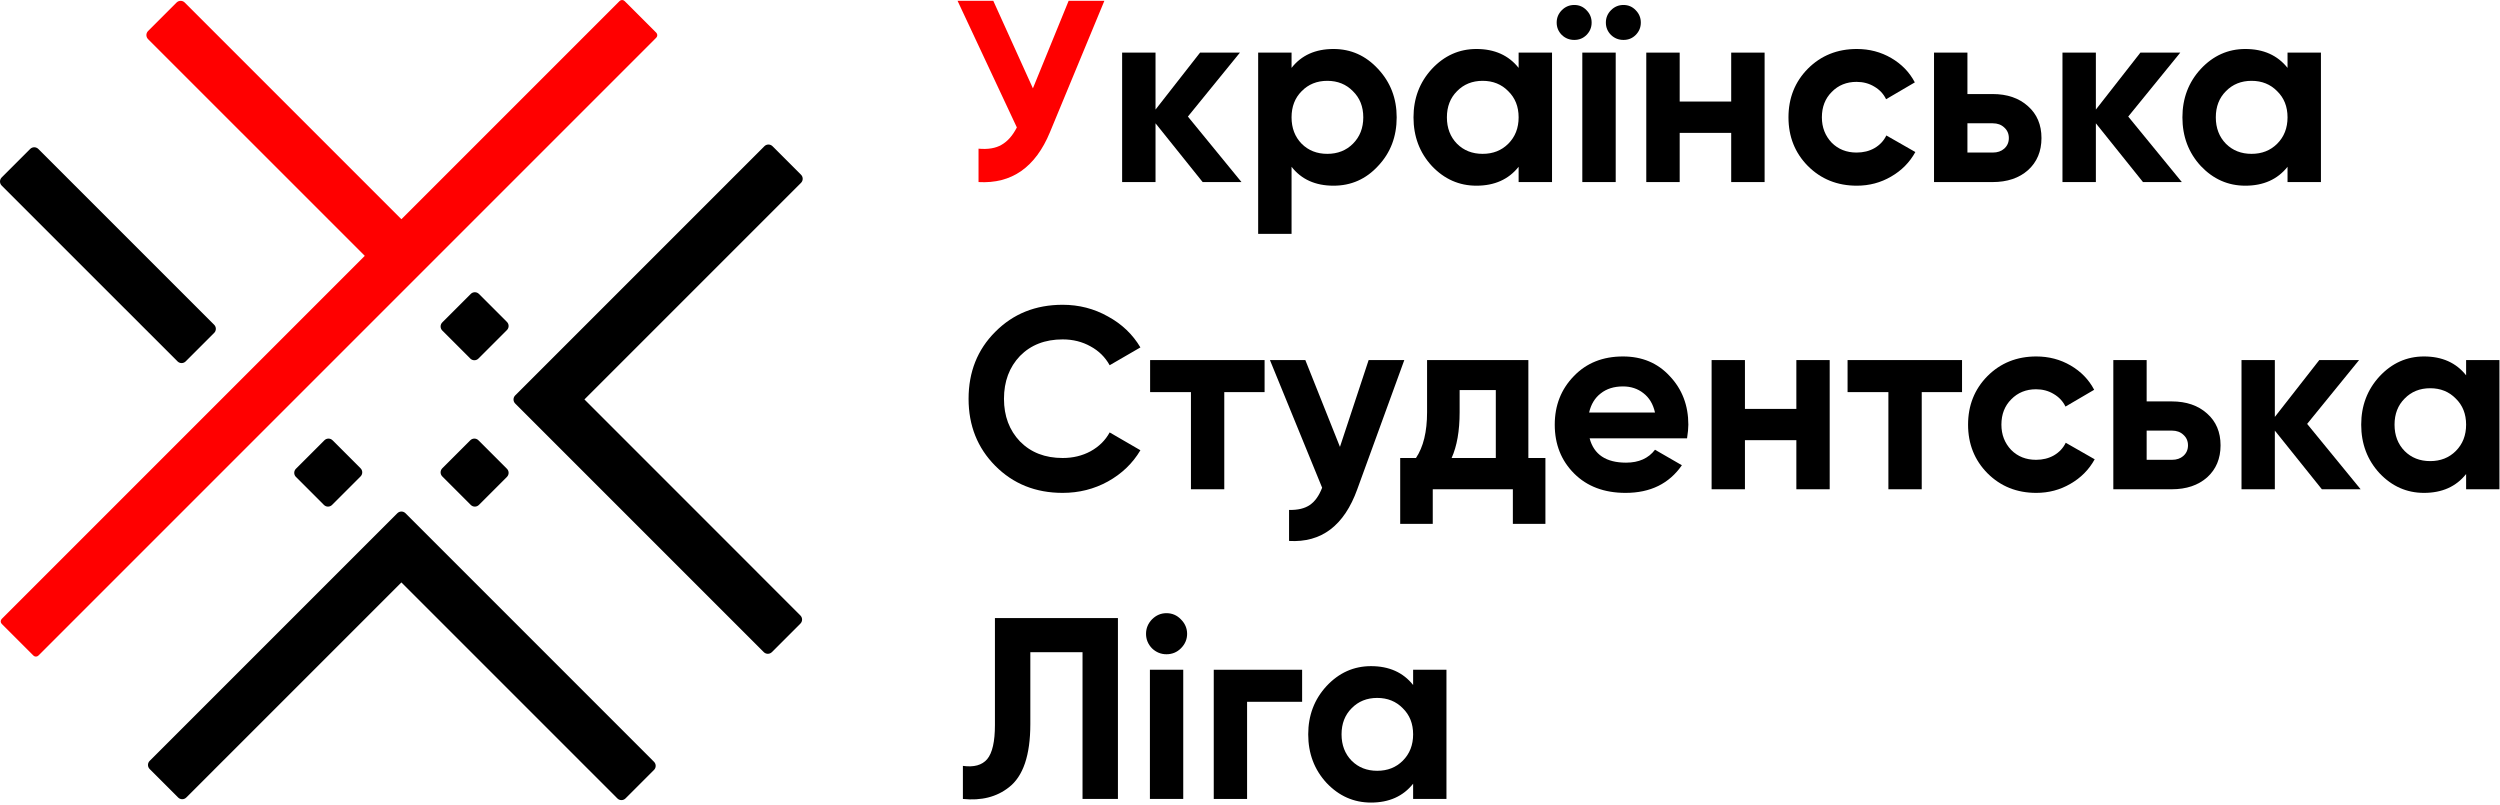
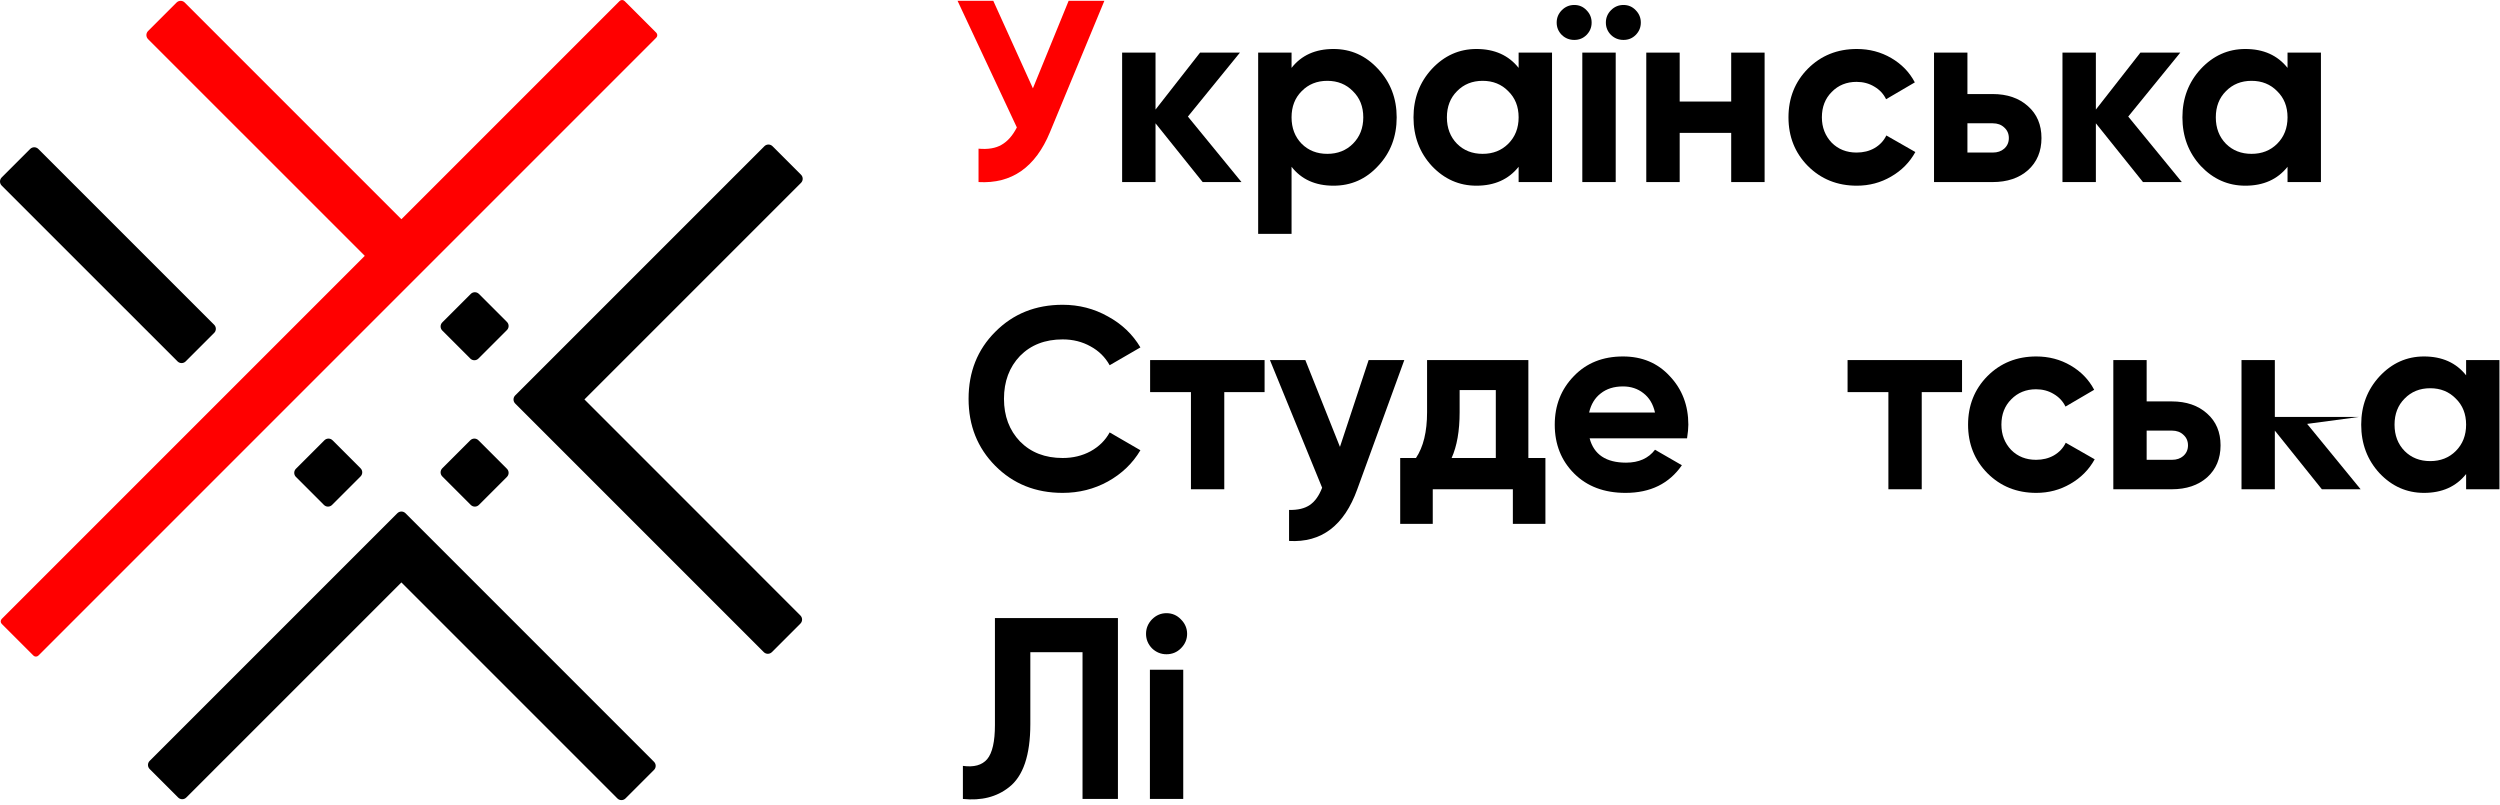
<svg xmlns="http://www.w3.org/2000/svg" fill="none" height="286" viewBox="0 0 888 286" width="888">
  <path d="M207.59 141.878L284.52 64.948C285.32 64.148 285.32 62.858 284.52 62.058L274.4 51.938C273.6 51.138 272.3 51.138 271.51 51.938L183 140.448C182.2 141.248 182.2 142.538 183 143.338L193.12 153.458L271.29 231.628C272.09 232.428 273.38 232.428 274.18 231.628L284.3 221.508C285.1 220.708 285.1 219.418 284.3 218.618L207.59 141.878Z" fill="black" />
  <path d="M63.06 128.368C63.86 129.168 65.15 129.168 65.95 128.368L76.07 118.248C76.87 117.448 76.87 116.158 76.07 115.358L13.61 52.908C12.81 52.108 11.52 52.108 10.72 52.908L0.6 63.028C-0.2 63.828 -0.2 65.118 0.6 65.918L63.06 128.368Z" fill="black" />
  <path d="M233.1 11.617L221.85 0.367C221.36 -0.122 220.57 -0.122 220.08 0.367L142.58 77.868L65.61 0.897C64.81 0.097 63.52 0.097 62.72 0.897L52.6 11.018C51.8 11.818 51.8 13.107 52.6 13.908L129.57 90.877L0.62 219.837C0.13 220.327 0.13 221.118 0.62 221.608L11.87 232.858C12.36 233.348 13.15 233.348 13.64 232.858L233.1 13.387C233.59 12.898 233.59 12.107 233.1 11.617Z" fill="#FF0000" />
  <path d="M144.03 182.298C143.23 181.498 141.94 181.498 141.14 182.298L131.01 192.418L53.16 270.268C52.36 271.068 52.36 272.358 53.16 273.158L63.28 283.278C64.08 284.078 65.37 284.078 66.17 283.278L142.57 206.878L219.29 283.598C220.09 284.398 221.38 284.398 222.18 283.598L232.3 273.478C233.1 272.678 233.1 271.388 232.3 270.588L144.03 182.298Z" fill="black" />
  <path d="M115.23 156.388L105.11 166.508C104.31 167.308 104.31 168.598 105.11 169.398L115.06 179.348C115.86 180.148 117.15 180.148 117.95 179.348L128.07 169.228C128.87 168.428 128.87 167.138 128.07 166.338L118.12 156.388C117.33 155.588 116.03 155.588 115.23 156.388Z" fill="black" />
  <path d="M169.94 156.388C169.14 155.588 167.85 155.588 167.05 156.388L157.1 166.338C156.3 167.138 156.3 168.428 157.1 169.228L167.22 179.348C168.02 180.148 169.31 180.148 170.11 179.348L180.06 169.398C180.86 168.598 180.86 167.308 180.06 166.508L169.94 156.388Z" fill="black" />
  <path d="M180.06 114.348L170.11 104.398C169.31 103.598 168.02 103.598 167.22 104.398L157.1 114.518C156.3 115.318 156.3 116.608 157.1 117.408L167.05 127.358C167.85 128.158 169.14 128.158 169.94 127.358L180.06 117.238C180.86 116.438 180.86 115.148 180.06 114.348Z" fill="black" />
  <path d="M366.887 31.379L379.579 0.294H392.27L372.957 46.922C367.807 59.429 359.346 65.346 347.574 64.671V52.808C350.946 53.114 353.675 52.654 355.759 51.428C357.905 50.202 359.714 48.148 361.185 45.266L340.125 0.294H352.816L366.887 31.379Z" fill="#FF0000" />
  <path d="M421.94 41.404L440.977 64.671H427.182L410.444 43.795V64.671H398.58V18.688H410.444V38.921L426.262 18.688H440.425L421.94 41.404Z" fill="black" />
  <path d="M473.661 17.4C479.853 17.4 485.126 19.761 489.479 24.482C493.894 29.203 496.101 34.935 496.101 41.68C496.101 48.547 493.894 54.31 489.479 58.969C485.187 63.629 479.915 65.959 473.661 65.959C467.223 65.959 462.257 63.721 458.762 59.245V83.065H446.898V18.688H458.762V24.114C462.257 19.638 467.223 17.4 473.661 17.4ZM462.349 51.06C464.74 53.451 467.775 54.647 471.454 54.647C475.132 54.647 478.167 53.451 480.558 51.06C483.011 48.608 484.237 45.481 484.237 41.68C484.237 37.878 483.011 34.782 480.558 32.391C478.167 29.939 475.132 28.712 471.454 28.712C467.775 28.712 464.74 29.939 462.349 32.391C459.958 34.782 458.762 37.878 458.762 41.68C458.762 45.481 459.958 48.608 462.349 51.06Z" fill="black" />
  <path d="M539.415 24.114V18.688H551.279V64.671H539.415V59.245C535.859 63.721 530.862 65.959 524.425 65.959C518.294 65.959 513.021 63.629 508.606 58.969C504.253 54.248 502.077 48.485 502.077 41.68C502.077 34.935 504.253 29.203 508.606 24.482C513.021 19.761 518.294 17.4 524.425 17.4C530.862 17.4 535.859 19.638 539.415 24.114ZM517.527 51.06C519.918 53.451 522.953 54.647 526.632 54.647C530.311 54.647 533.345 53.451 535.737 51.06C538.189 48.608 539.415 45.481 539.415 41.68C539.415 37.878 538.189 34.782 535.737 32.391C533.345 29.939 530.311 28.712 526.632 28.712C522.953 28.712 519.918 29.939 517.527 32.391C515.136 34.782 513.94 37.878 513.94 41.68C513.94 45.481 515.136 48.608 517.527 51.06Z" fill="black" />
  <path d="M563.508 12.434C562.343 13.599 560.903 14.181 559.186 14.181C557.469 14.181 555.998 13.599 554.771 12.434C553.545 11.208 552.932 9.736 552.932 8.02C552.932 6.303 553.545 4.831 554.771 3.605C555.998 2.379 557.469 1.766 559.186 1.766C560.903 1.766 562.343 2.379 563.508 3.605C564.735 4.831 565.348 6.303 565.348 8.02C565.348 9.736 564.735 11.208 563.508 12.434ZM580.982 12.434C579.817 13.599 578.376 14.181 576.66 14.181C574.943 14.181 573.471 13.599 572.245 12.434C571.019 11.208 570.406 9.736 570.406 8.02C570.406 6.303 571.019 4.831 572.245 3.605C573.471 2.379 574.943 1.766 576.66 1.766C578.376 1.766 579.817 2.379 580.982 3.605C582.208 4.831 582.821 6.303 582.821 8.02C582.821 9.736 582.208 11.208 580.982 12.434ZM573.901 64.671H562.037V18.688H573.901V64.671Z" fill="black" />
  <path d="M614.924 36.07V18.688H626.788V64.671H614.924V47.198H596.623V64.671H584.759V18.688H596.623V36.07H614.924Z" fill="black" />
  <path d="M659.546 65.959C652.618 65.959 646.824 63.629 642.165 58.969C637.566 54.31 635.267 48.547 635.267 41.68C635.267 34.813 637.566 29.049 642.165 24.39C646.824 19.73 652.618 17.4 659.546 17.4C664.022 17.4 668.099 18.473 671.778 20.619C675.457 22.765 678.246 25.647 680.147 29.264L669.939 35.242C669.019 33.341 667.609 31.839 665.708 30.736C663.869 29.632 661.784 29.08 659.454 29.08C655.898 29.08 652.955 30.276 650.626 32.667C648.296 34.997 647.131 38.001 647.131 41.68C647.131 45.236 648.296 48.24 650.626 50.692C652.955 53.022 655.898 54.187 659.454 54.187C661.846 54.187 663.961 53.666 665.8 52.624C667.701 51.52 669.111 50.018 670.031 48.117L680.331 54.003C678.308 57.682 675.426 60.594 671.686 62.74C668.007 64.886 663.961 65.959 659.546 65.959Z" fill="black" />
  <path d="M698.829 33.403H707.749C712.961 33.403 717.161 34.843 720.349 37.725C723.537 40.545 725.131 44.316 725.131 49.037C725.131 53.758 723.537 57.559 720.349 60.441C717.161 63.261 712.961 64.671 707.749 64.671H686.965V18.688H698.829V33.403ZM698.829 54.187H707.841C709.497 54.187 710.846 53.727 711.888 52.808C712.991 51.827 713.543 50.57 713.543 49.037C713.543 47.504 712.991 46.247 711.888 45.266C710.846 44.285 709.497 43.795 707.841 43.795H698.829V54.187Z" fill="black" />
  <path d="M755.948 41.404L774.986 64.671H761.191L744.453 43.795V64.671H732.589V18.688H744.453V38.921L760.271 18.688H774.434L755.948 41.404Z" fill="black" />
  <path d="M812.532 24.114V18.688H824.396V64.671H812.532V59.245C808.976 63.721 803.979 65.959 797.541 65.959C791.41 65.959 786.137 63.629 781.723 58.969C777.37 54.248 775.193 48.485 775.193 41.68C775.193 34.935 777.37 29.203 781.723 24.482C786.137 19.761 791.41 17.4 797.541 17.4C803.979 17.4 808.976 19.638 812.532 24.114ZM790.644 51.06C793.035 53.451 796.07 54.647 799.749 54.647C803.427 54.647 806.462 53.451 808.853 51.06C811.306 48.608 812.532 45.481 812.532 41.68C812.532 37.878 811.306 34.782 808.853 32.391C806.462 29.939 803.427 28.712 799.749 28.712C796.07 28.712 793.035 29.939 790.644 32.391C788.253 34.782 787.057 37.878 787.057 41.68C787.057 45.481 788.253 48.608 790.644 51.06Z" fill="black" />
  <path d="M377.447 175.072C367.841 175.072 359.856 171.86 353.492 165.436C347.19 159.072 344.039 151.148 344.039 141.665C344.039 132.119 347.19 124.196 353.492 117.893C359.856 111.469 367.841 108.257 377.447 108.257C383.26 108.257 388.614 109.633 393.508 112.387C398.465 115.079 402.319 118.75 405.073 123.4L394.151 129.733C392.56 126.857 390.296 124.624 387.359 123.033C384.422 121.381 381.118 120.555 377.447 120.555C371.206 120.555 366.158 122.513 362.303 126.429C358.51 130.406 356.613 135.485 356.613 141.665C356.613 147.783 358.51 152.831 362.303 156.808C366.158 160.724 371.206 162.682 377.447 162.682C381.118 162.682 384.422 161.887 387.359 160.296C390.357 158.644 392.621 156.41 394.151 153.596L405.073 159.929C402.319 164.579 398.465 168.281 393.508 171.034C388.614 173.726 383.26 175.072 377.447 175.072Z" fill="black" />
  <path d="M408.522 127.897H449.181V139.278H434.863V173.787H423.024V139.278H408.522V127.897Z" fill="black" />
  <path d="M475.953 158.736L486.141 127.897H498.807L482.103 173.787C477.453 186.698 469.376 192.817 457.873 192.143V181.13C460.993 181.191 463.441 180.61 465.215 179.386C467.051 178.162 468.519 176.113 469.621 173.237L451.081 127.897H463.655L475.953 158.736Z" fill="black" />
  <path d="M542.874 127.897V162.682H548.931V186.086H537.367V173.787H508.915V186.086H497.351V162.682H502.95C505.581 158.766 506.896 153.351 506.896 146.437V127.897H542.874ZM515.615 162.682H531.31V138.544H518.46V146.437C518.46 153.045 517.512 158.46 515.615 162.682Z" fill="black" />
  <path d="M599.238 155.707H564.637C566.167 161.458 570.481 164.334 577.578 164.334C582.106 164.334 585.533 162.804 587.858 159.745L597.403 165.252C592.875 171.799 586.206 175.072 577.395 175.072C569.808 175.072 563.72 172.778 559.131 168.189C554.542 163.6 552.247 157.818 552.247 150.842C552.247 143.99 554.511 138.238 559.039 133.588C563.505 128.938 569.318 126.613 576.477 126.613C583.269 126.613 588.806 128.938 593.089 133.588C597.495 138.238 599.697 143.99 599.697 150.842C599.697 152.127 599.544 153.749 599.238 155.707ZM564.454 146.529H587.858C587.185 143.531 585.808 141.236 583.728 139.645C581.708 138.054 579.292 137.259 576.477 137.259C573.295 137.259 570.664 138.085 568.584 139.737C566.504 141.328 565.127 143.592 564.454 146.529Z" fill="black" />
-   <path d="M638.066 145.244V127.897H649.906V173.787H638.066V156.349H619.802V173.787H607.962V127.897H619.802V145.244H638.066Z" fill="black" />
  <path d="M656.257 127.897H696.915V139.278H682.598V173.787H670.758V139.278H656.257V127.897Z" fill="black" />
  <path d="M723.289 175.072C716.375 175.072 710.593 172.747 705.943 168.097C701.354 163.447 699.059 157.695 699.059 150.842C699.059 143.99 701.354 138.238 705.943 133.588C710.593 128.938 716.375 126.613 723.289 126.613C727.756 126.613 731.825 127.683 735.496 129.825C739.167 131.966 741.951 134.842 743.848 138.452L733.66 144.418C732.742 142.521 731.335 141.022 729.438 139.921C727.603 138.819 725.522 138.269 723.197 138.269C719.648 138.269 716.711 139.462 714.386 141.848C712.061 144.173 710.899 147.171 710.899 150.842C710.899 154.391 712.061 157.389 714.386 159.837C716.711 162.162 719.648 163.325 723.197 163.325C725.584 163.325 727.694 162.804 729.53 161.764C731.427 160.663 732.834 159.164 733.752 157.267L744.031 163.141C742.012 166.812 739.136 169.719 735.404 171.86C731.733 174.002 727.694 175.072 723.289 175.072Z" fill="black" />
  <path d="M762.491 142.582H771.394C776.595 142.582 780.786 144.02 783.968 146.896C787.15 149.711 788.741 153.473 788.741 158.185C788.741 162.896 787.15 166.69 783.968 169.566C780.786 172.38 776.595 173.787 771.394 173.787H750.652V127.897H762.491V142.582ZM762.491 163.325H771.486C773.138 163.325 774.484 162.866 775.524 161.948C776.626 160.969 777.176 159.715 777.176 158.185C777.176 156.655 776.626 155.401 775.524 154.422C774.484 153.443 773.138 152.953 771.486 152.953H762.491V163.325Z" fill="black" />
-   <path d="M819.495 150.567L838.494 173.787H824.727L808.023 152.953V173.787H796.183V127.897H808.023V148.089L823.809 127.897H837.943L819.495 150.567Z" fill="black" />
+   <path d="M819.495 150.567L838.494 173.787H824.727L808.023 152.953V173.787H796.183V127.897H808.023V148.089H837.943L819.495 150.567Z" fill="black" />
  <path d="M875.964 133.312V127.897H887.803V173.787H875.964V168.372C872.415 172.839 867.428 175.072 861.004 175.072C854.885 175.072 849.623 172.747 845.218 168.097C840.873 163.386 838.701 157.634 838.701 150.842C838.701 144.112 840.873 138.391 845.218 133.68C849.623 128.968 854.885 126.613 861.004 126.613C867.428 126.613 872.415 128.846 875.964 133.312ZM854.12 160.204C856.506 162.59 859.535 163.783 863.206 163.783C866.878 163.783 869.906 162.59 872.293 160.204C874.74 157.757 875.964 154.636 875.964 150.842C875.964 147.049 874.74 143.959 872.293 141.573C869.906 139.125 866.878 137.901 863.206 137.901C859.535 137.901 856.506 139.125 854.12 141.573C851.734 143.959 850.541 147.049 850.541 150.842C850.541 154.636 851.734 157.757 854.12 160.204Z" fill="black" />
  <path d="M342.02 283.788V272.04C345.935 272.59 348.811 271.795 350.647 269.653C352.482 267.451 353.4 263.412 353.4 257.538V219.542H397.088V283.788H384.514V231.656H365.974V257.171C365.974 268.246 363.435 275.741 358.356 279.657C354.012 283.084 348.567 284.461 342.02 283.788Z" fill="black" />
  <path d="M414.322 232.391C412.364 232.391 410.651 231.687 409.182 230.28C407.775 228.811 407.071 227.098 407.071 225.14C407.071 223.182 407.775 221.469 409.182 220.001C410.651 218.532 412.364 217.798 414.322 217.798C416.341 217.798 418.054 218.532 419.462 220.001C420.93 221.469 421.664 223.182 421.664 225.14C421.664 227.098 420.93 228.811 419.462 230.28C418.054 231.687 416.341 232.391 414.322 232.391ZM420.288 283.788H408.448V237.898H420.288V283.788Z" fill="black" />
-   <path d="M431.125 237.898H462.513V249.278H442.964V283.788H431.125V237.898Z" fill="black" />
-   <path d="M501.942 243.313V237.898H513.782V283.788H501.942V278.373C498.393 282.839 493.406 285.073 486.982 285.073C480.863 285.073 475.601 282.748 471.196 278.097C466.851 273.386 464.679 267.634 464.679 260.843C464.679 254.112 466.851 248.391 471.196 243.68C475.601 238.968 480.863 236.613 486.982 236.613C493.406 236.613 498.393 238.846 501.942 243.313ZM480.098 270.204C482.485 272.591 485.513 273.784 489.184 273.784C492.856 273.784 495.884 272.591 498.271 270.204C500.718 267.757 501.942 264.636 501.942 260.843C501.942 257.049 500.718 253.959 498.271 251.573C495.884 249.125 492.856 247.902 489.184 247.902C485.513 247.902 482.485 249.125 480.098 251.573C477.712 253.959 476.519 257.049 476.519 260.843C476.519 264.636 477.712 267.757 480.098 270.204Z" fill="black" />
</svg>